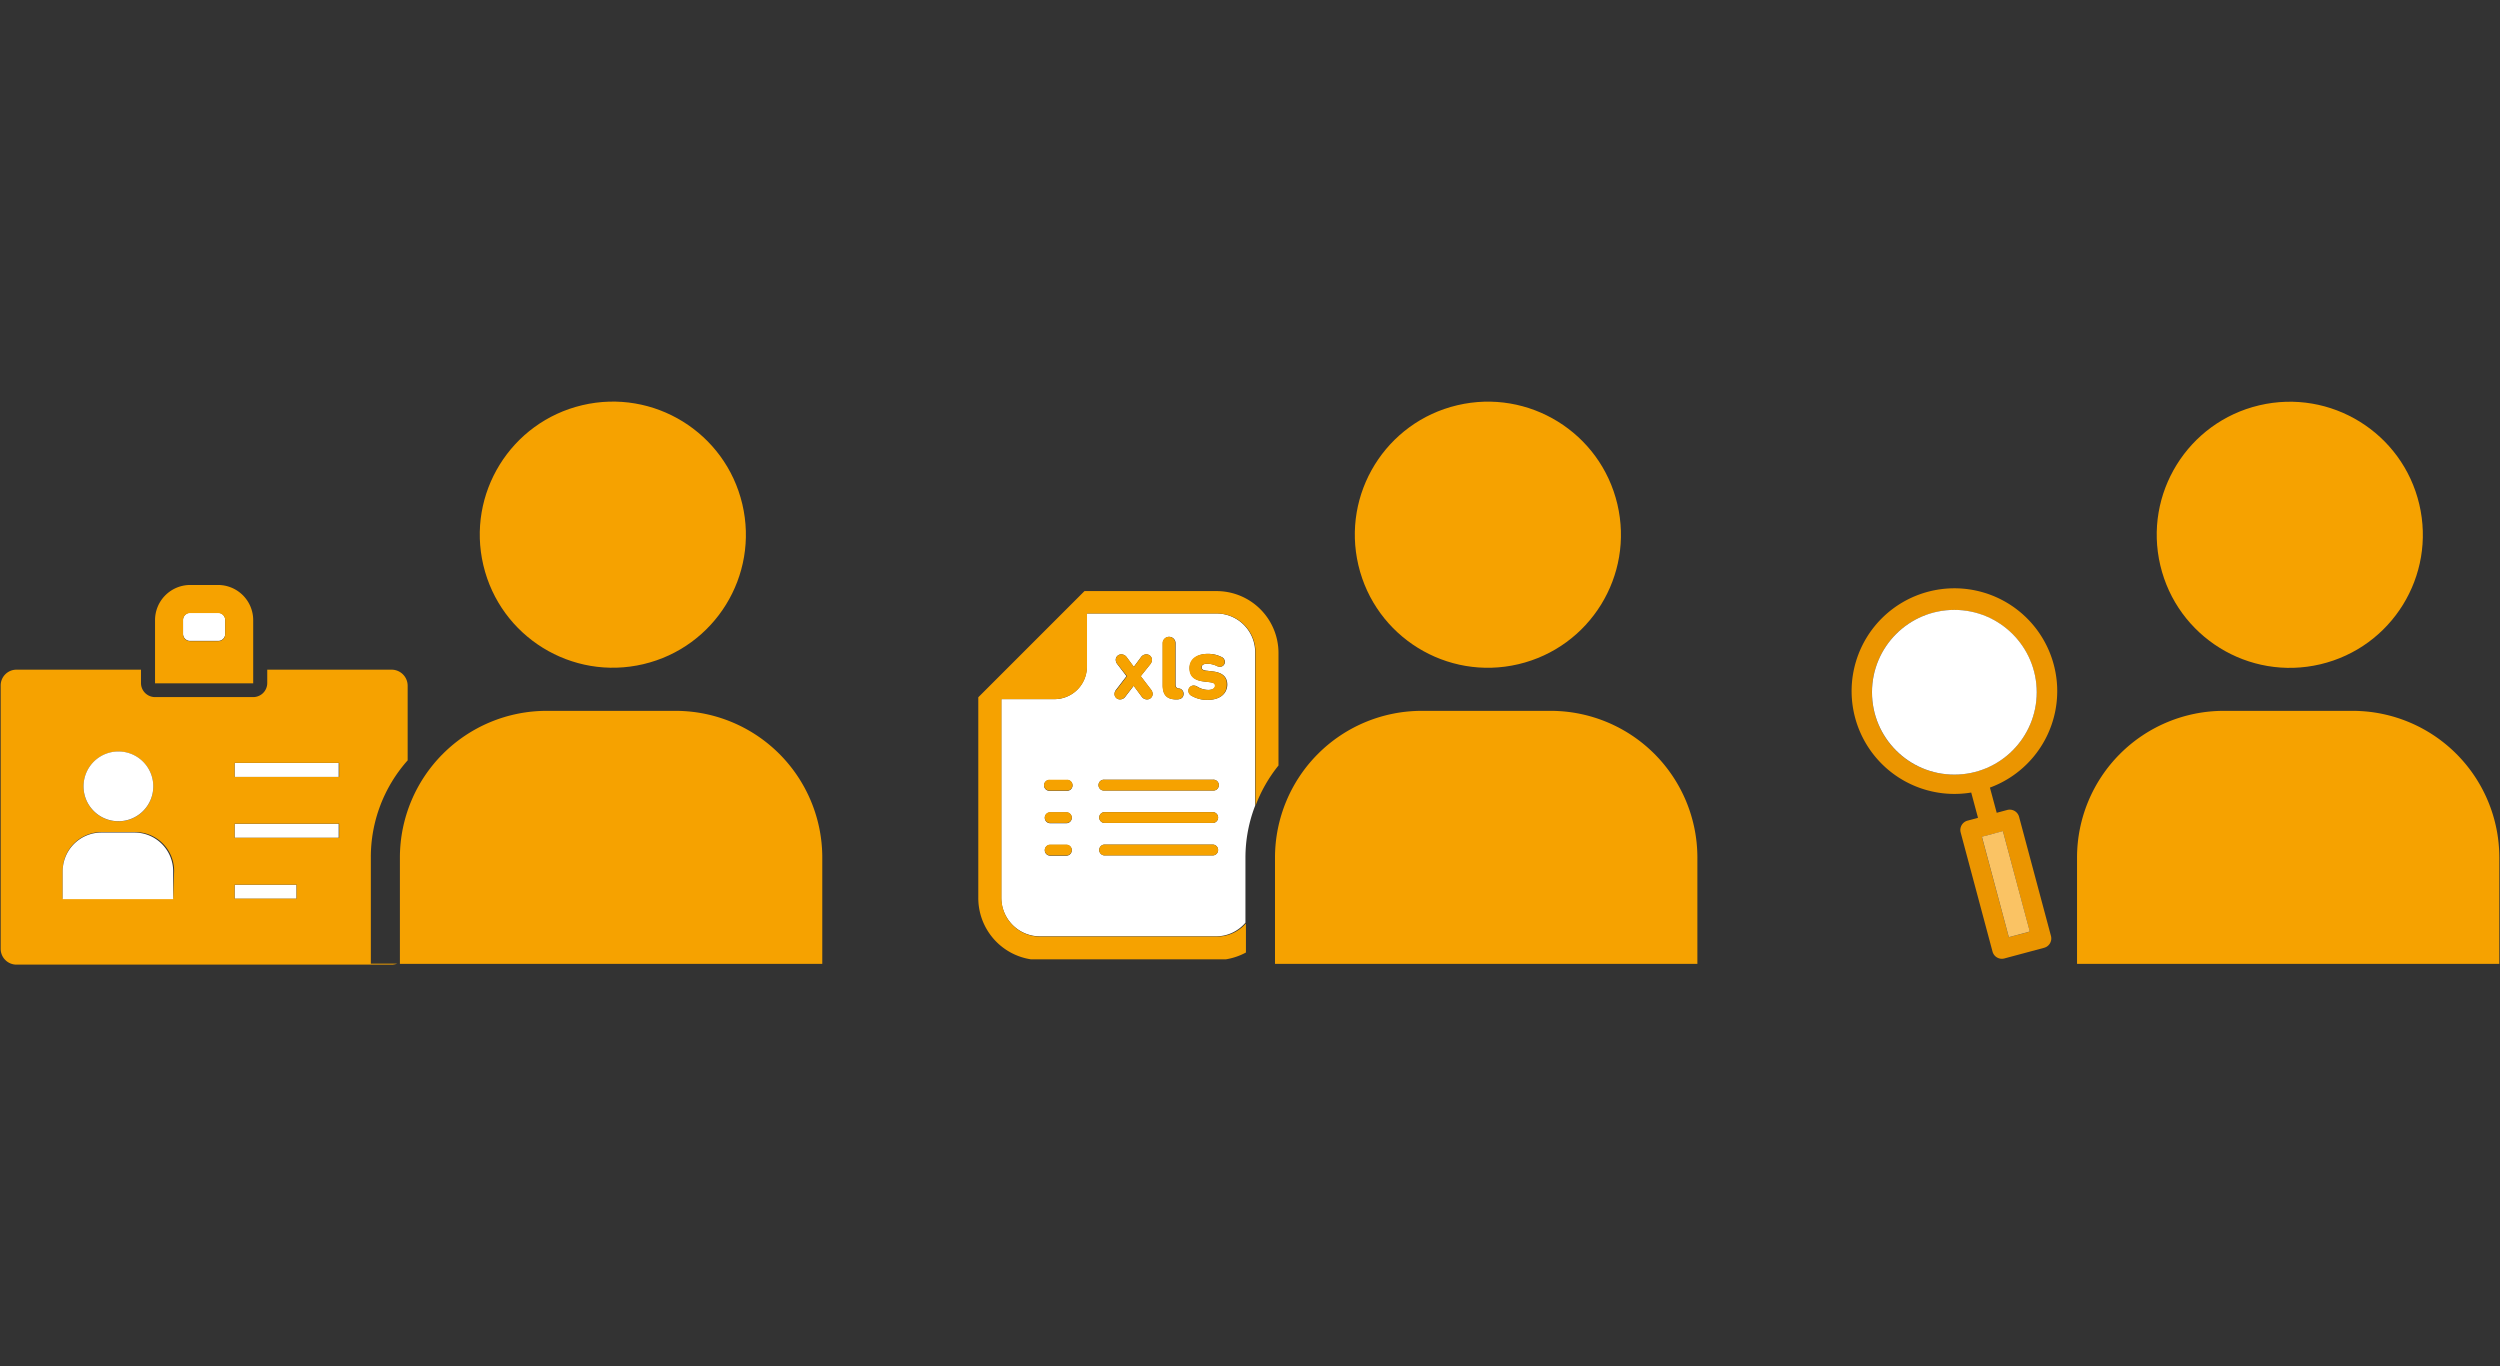
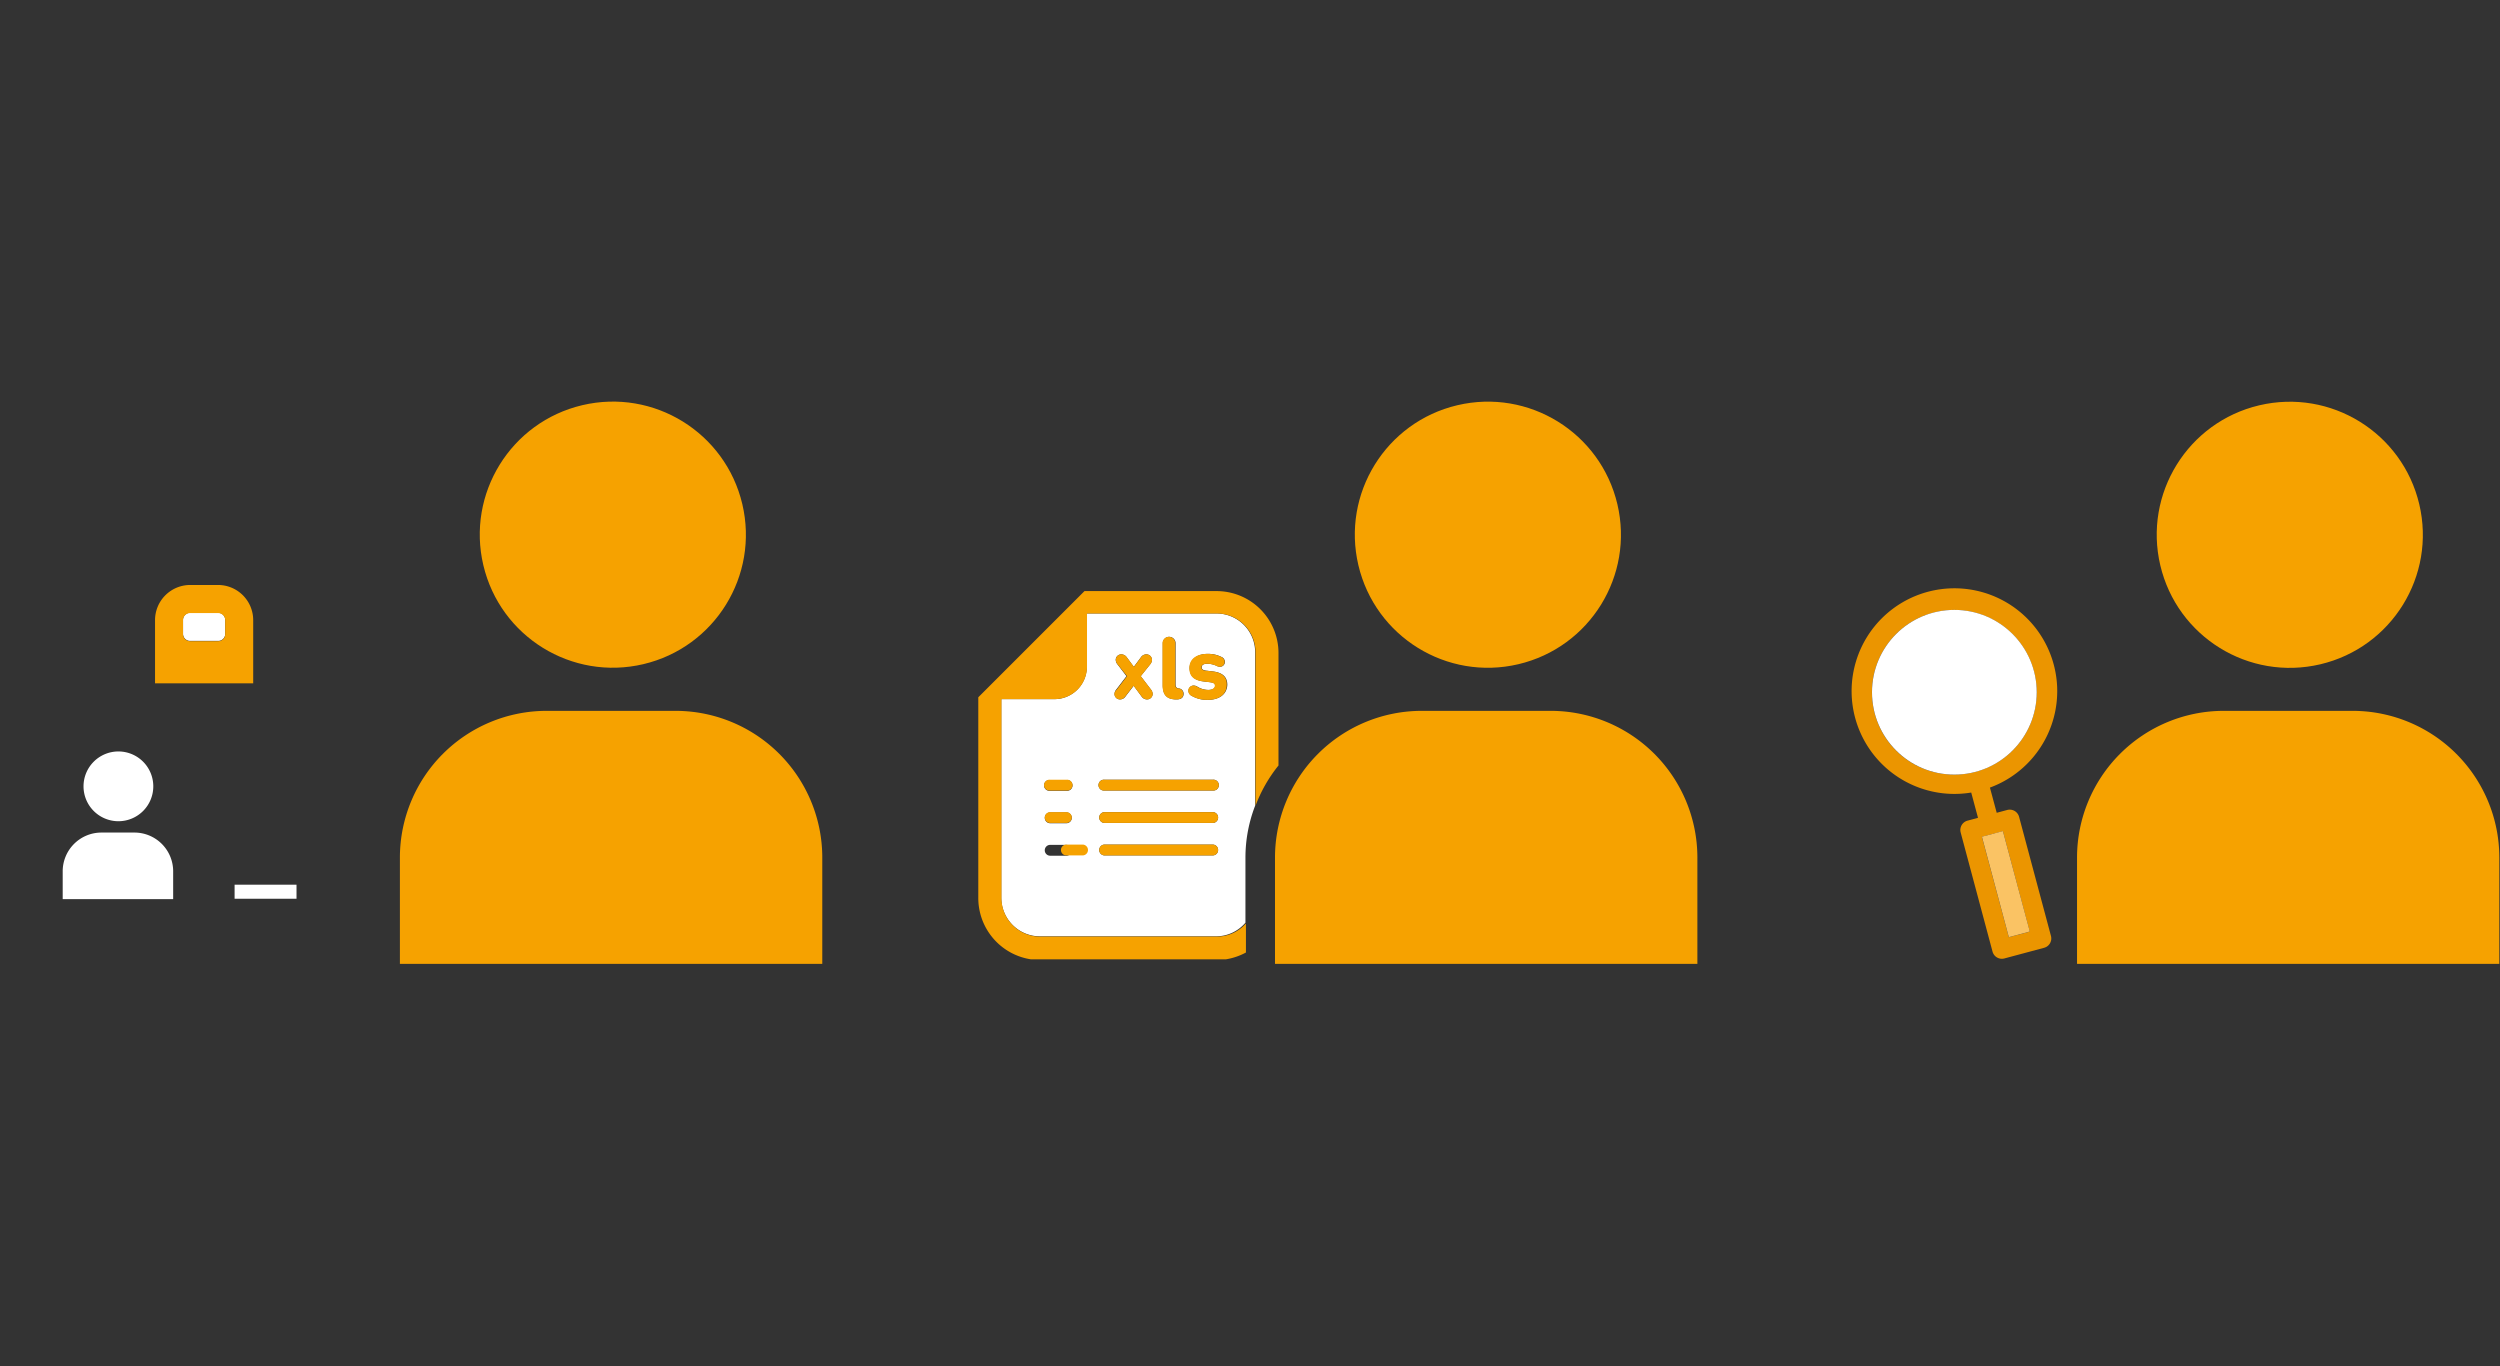
<svg xmlns="http://www.w3.org/2000/svg" viewBox="0 0 258 141">
  <rect x="0" y="0" width="258" height="141" fill="#333333" stroke="none" />
  <defs>
    <style>.cls-1{fill:#f6a200;}.cls-2{fill:#fff;}.cls-3{fill:none;}.cls-4{fill:#eb9500;}.cls-5{fill:#fac364;}</style>
  </defs>
  <title>名称未設定-1-02</title>
  <g id="レイヤー_5" data-name="レイヤー 5">
    <path class="cls-1" d="M69.76,73.36H56.37a15.15,15.15,0,0,0-15.1,15.11v11H84.86v-11A15.15,15.15,0,0,0,69.76,73.36Z" />
    <circle class="cls-1" cx="63.24" cy="55.18" r="13.73" transform="translate(-10.98 16) rotate(-13.28)" />
-     <rect class="cls-2" x="24.21" y="85.01" width="10.74" height="1.45" />
-     <rect class="cls-2" x="24.21" y="78.73" width="10.74" height="1.45" />
    <rect class="cls-2" x="24.21" y="91.3" width="6.39" height="1.45" />
    <path class="cls-2" d="M22.51,63.24h-2.9a.73.73,0,0,0-.72.73v1.45h0a.73.73,0,0,0,.73.72h2.9a.72.72,0,0,0,.72-.72V64h0A.73.73,0,0,0,22.51,63.24Z" />
    <path class="cls-1" d="M26.13,64a3.63,3.63,0,0,0-3.62-3.63H19.62A3.63,3.63,0,0,0,16,64v6.52H26.13Zm-2.89,0v1.45a.72.72,0,0,1-.72.72h-2.9a.73.73,0,0,1-.73-.72h0V64a.73.73,0,0,1,.72-.73h2.9a.73.73,0,0,1,.73.73Z" />
-     <path class="cls-1" d="M38.27,88.47a15,15,0,0,1,3.8-10V70.76a1.66,1.66,0,0,0-1.65-1.65H27.58v1.37a1.45,1.45,0,0,1-1.45,1.46H16a1.45,1.45,0,0,1-1.45-1.46V69.11H1.71A1.63,1.63,0,0,0,.07,70.75h0V97.92A1.63,1.63,0,0,0,1.7,99.55H40.42a1.8,1.8,0,0,0,.57-.1H38.27ZM12.21,77.56a3.6,3.6,0,1,1-3.59,3.6A3.6,3.6,0,0,1,12.21,77.56Zm5.66,15.18H6.47V89.87a4,4,0,0,1,4-4h3.5a4,4,0,0,1,4,4Zm12.74,0h-6.4V91.3h6.4ZM35,86.46H24.21V85H35Zm0-6.28H24.21V78.73H35Z" />
    <path class="cls-2" d="M13.92,85.92h-3.5a4,4,0,0,0-3.95,4v2.87h11.4V89.87A4,4,0,0,0,13.92,85.92Z" />
    <path class="cls-2" d="M12.21,84.75a3.6,3.6,0,1,0-3.59-3.59A3.6,3.6,0,0,0,12.21,84.75Z" />
    <path class="cls-1" d="M160.07,73.36H146.68a15.15,15.15,0,0,0-15.1,15.11v11h43.59v-11A15.15,15.15,0,0,0,160.07,73.36Z" />
    <circle class="cls-1" cx="153.55" cy="55.18" r="13.73" transform="translate(-8.57 36.75) rotate(-13.28)" />
    <path class="cls-2" d="M125.55,63.31H112.16v5.48a3.35,3.35,0,0,1-3.35,3.36h-5.48V92.63a4,4,0,0,0,4,4h18.2a4,4,0,0,0,3-1.41V88.47a14.88,14.88,0,0,1,1-5.32V67.33A4,4,0,0,0,125.55,63.31Zm-15.5,25h-1.67a.56.56,0,0,1,0-1.12h1.67a.56.56,0,0,1,0,1.12Zm0-3.35h-1.67a.56.56,0,0,1,0-1.12h1.67a.56.56,0,1,1,0,1.12Zm0-3.35h-1.67a.56.56,0,1,1,0-1.11h1.67a.56.56,0,1,1,0,1.11ZM120,66.38a.66.66,0,1,1,1.32,0v4.24c0,.27.09.38.3.42a.55.55,0,0,1,.53.57c0,.32-.21.57-.69.57h-.06c-1,0-1.4-.51-1.4-1.44Zm-4.7,2.15a.76.76,0,0,1-.16-.43.57.57,0,0,1,.58-.57.68.68,0,0,1,.55.29l.74,1h0l.74-1a.68.68,0,0,1,.54-.29.57.57,0,0,1,.59.57.76.76,0,0,1-.16.43l-1,1.25,1.07,1.4a.76.76,0,0,1,.16.43.57.57,0,0,1-.58.57.68.68,0,0,1-.55-.29L117,70.77h0l-.86,1.12a.66.66,0,0,1-.54.29.57.57,0,0,1-.58-.57.7.7,0,0,1,.16-.43l1.07-1.4Zm9.84,19.75H114a.56.56,0,0,1,0-1.12h11.15a.56.56,0,0,1,0,1.12Zm0-3.35H114a.56.56,0,0,1,0-1.12h11.15a.56.56,0,1,1,0,1.12Zm0-3.35H114a.56.56,0,1,1,0-1.11h11.15a.56.56,0,1,1,0,1.11Zm-.51-9.35a3.23,3.23,0,0,1-1.66-.43.6.6,0,0,1-.32-.53.54.54,0,0,1,.55-.52.7.7,0,0,1,.38.12,2.17,2.17,0,0,0,1.12.33c.48,0,.7-.17.7-.43s-.12-.32-.65-.38l-.5-.06c-1-.11-1.48-.6-1.48-1.39s.68-1.46,1.87-1.46a3,3,0,0,1,1.38.3.57.57,0,0,1,.39.52.5.5,0,0,1-.52.51.9.9,0,0,1-.37-.11,2.24,2.24,0,0,0-.92-.2c-.41,0-.58.14-.58.36s.12.32.63.37l.5.06c1.07.12,1.51.62,1.51,1.38C126.63,71.6,125.89,72.23,124.6,72.23Z" />
    <path class="cls-1" d="M125.55,96.66h-18.2a4,4,0,0,1-4-4V72.15h5.48a3.35,3.35,0,0,0,3.35-3.36V63.31h13.39a4,4,0,0,1,4,4V83.15A15,15,0,0,1,131.94,79V67.33A6.39,6.39,0,0,0,125.55,61H111.92l-.69.69-9.58,9.58-.69.69V92.63A6.4,6.4,0,0,0,106.37,99h20.16a6.55,6.55,0,0,0,2.05-.7v-3A4,4,0,0,1,125.55,96.66Z" />
    <path class="cls-1" d="M110.05,80.47h-1.67a.56.56,0,1,0,0,1.11h1.67a.56.56,0,1,0,0-1.11Z" />
    <path class="cls-1" d="M125.11,80.47H114a.56.56,0,1,0,0,1.11h11.15a.56.56,0,1,0,0-1.11Z" />
    <path class="cls-1" d="M110.05,83.81h-1.67a.56.56,0,0,0,0,1.12h1.67a.56.56,0,1,0,0-1.12Z" />
    <path class="cls-1" d="M125.11,83.81H114a.56.56,0,0,0,0,1.12h11.15a.56.56,0,1,0,0-1.12Z" />
-     <path class="cls-1" d="M110.05,87.16h-1.67a.56.56,0,0,0,0,1.12h1.67a.56.56,0,0,0,0-1.12Z" />
+     <path class="cls-1" d="M110.05,87.16a.56.56,0,0,0,0,1.12h1.67a.56.56,0,0,0,0-1.12Z" />
    <path class="cls-1" d="M125.11,87.16H114a.56.56,0,0,0,0,1.12h11.15a.56.56,0,0,0,0-1.12Z" />
    <path class="cls-1" d="M115,71.61a.57.57,0,0,0,.58.57.66.66,0,0,0,.54-.29l.86-1.12h0l.85,1.12a.68.68,0,0,0,.55.29.57.57,0,0,0,.58-.57.76.76,0,0,0-.16-.43l-1.07-1.4,1-1.25a.76.76,0,0,0,.16-.43.57.57,0,0,0-.59-.57.68.68,0,0,0-.54.29l-.74,1h0l-.74-1a.68.68,0,0,0-.55-.29.57.57,0,0,0-.58.57.76.76,0,0,0,.16.43l1,1.25-1.07,1.4A.7.7,0,0,0,115,71.61Z" />
    <path class="cls-1" d="M121.37,72.18h.06c.48,0,.69-.25.69-.57a.55.55,0,0,0-.53-.57c-.21,0-.3-.15-.3-.42V66.38a.66.66,0,1,0-1.32,0v4.36C120,71.67,120.33,72.18,121.37,72.18Z" />
    <path class="cls-1" d="M125.12,69.29l-.5-.06c-.51,0-.63-.16-.63-.37s.17-.36.58-.36a2.24,2.24,0,0,1,.92.2.9.9,0,0,0,.37.11.5.5,0,0,0,.52-.51.57.57,0,0,0-.39-.52,3,3,0,0,0-1.38-.3c-1.19,0-1.87.57-1.87,1.46s.49,1.28,1.48,1.39l.5.06c.53.06.65.17.65.38s-.22.43-.7.43a2.17,2.17,0,0,1-1.12-.33.7.7,0,0,0-.38-.12.54.54,0,0,0-.55.52.6.6,0,0,0,.32.53,3.23,3.23,0,0,0,1.66.43c1.29,0,2-.63,2-1.56C126.63,69.91,126.19,69.41,125.12,69.29Z" />
    <g id="営業部">
      <rect class="cls-3" x="205.88" y="85.89" width="2.24" height="10.73" transform="translate(-16.56 56.69) rotate(-15)" />
      <path class="cls-4" d="M211.66,96.59,208.37,84.3a1,1,0,0,0-1.23-.71l-1.08.29-.7-2.6a10.61,10.61,0,1,0-1.93.51l.7,2.61-1.08.29a1,1,0,0,0-.71,1.22l3.29,12.3a1,1,0,0,0,1.23.7l4.1-1.1A1,1,0,0,0,211.66,96.59ZM197.44,78.81a8.5,8.5,0,1,1,11.61-3.12A8.52,8.52,0,0,1,197.44,78.81Zm9.87,17.91-2.78-10.36,2.17-.58,2.77,10.36Z" />
      <circle class="cls-2" cx="201.69" cy="71.44" r="8.5" />
      <rect class="cls-5" x="205.88" y="85.89" width="2.24" height="10.73" transform="translate(-16.56 56.67) rotate(-15)" />
    </g>
    <path class="cls-1" d="M242.83,73.36H229.45a15.15,15.15,0,0,0-15.1,15.11v11h43.58v-11A15.15,15.15,0,0,0,242.83,73.36Z" />
    <circle class="cls-1" cx="236.31" cy="55.18" r="13.73" transform="translate(-6.36 55.77) rotate(-13.28)" />
  </g>
</svg>